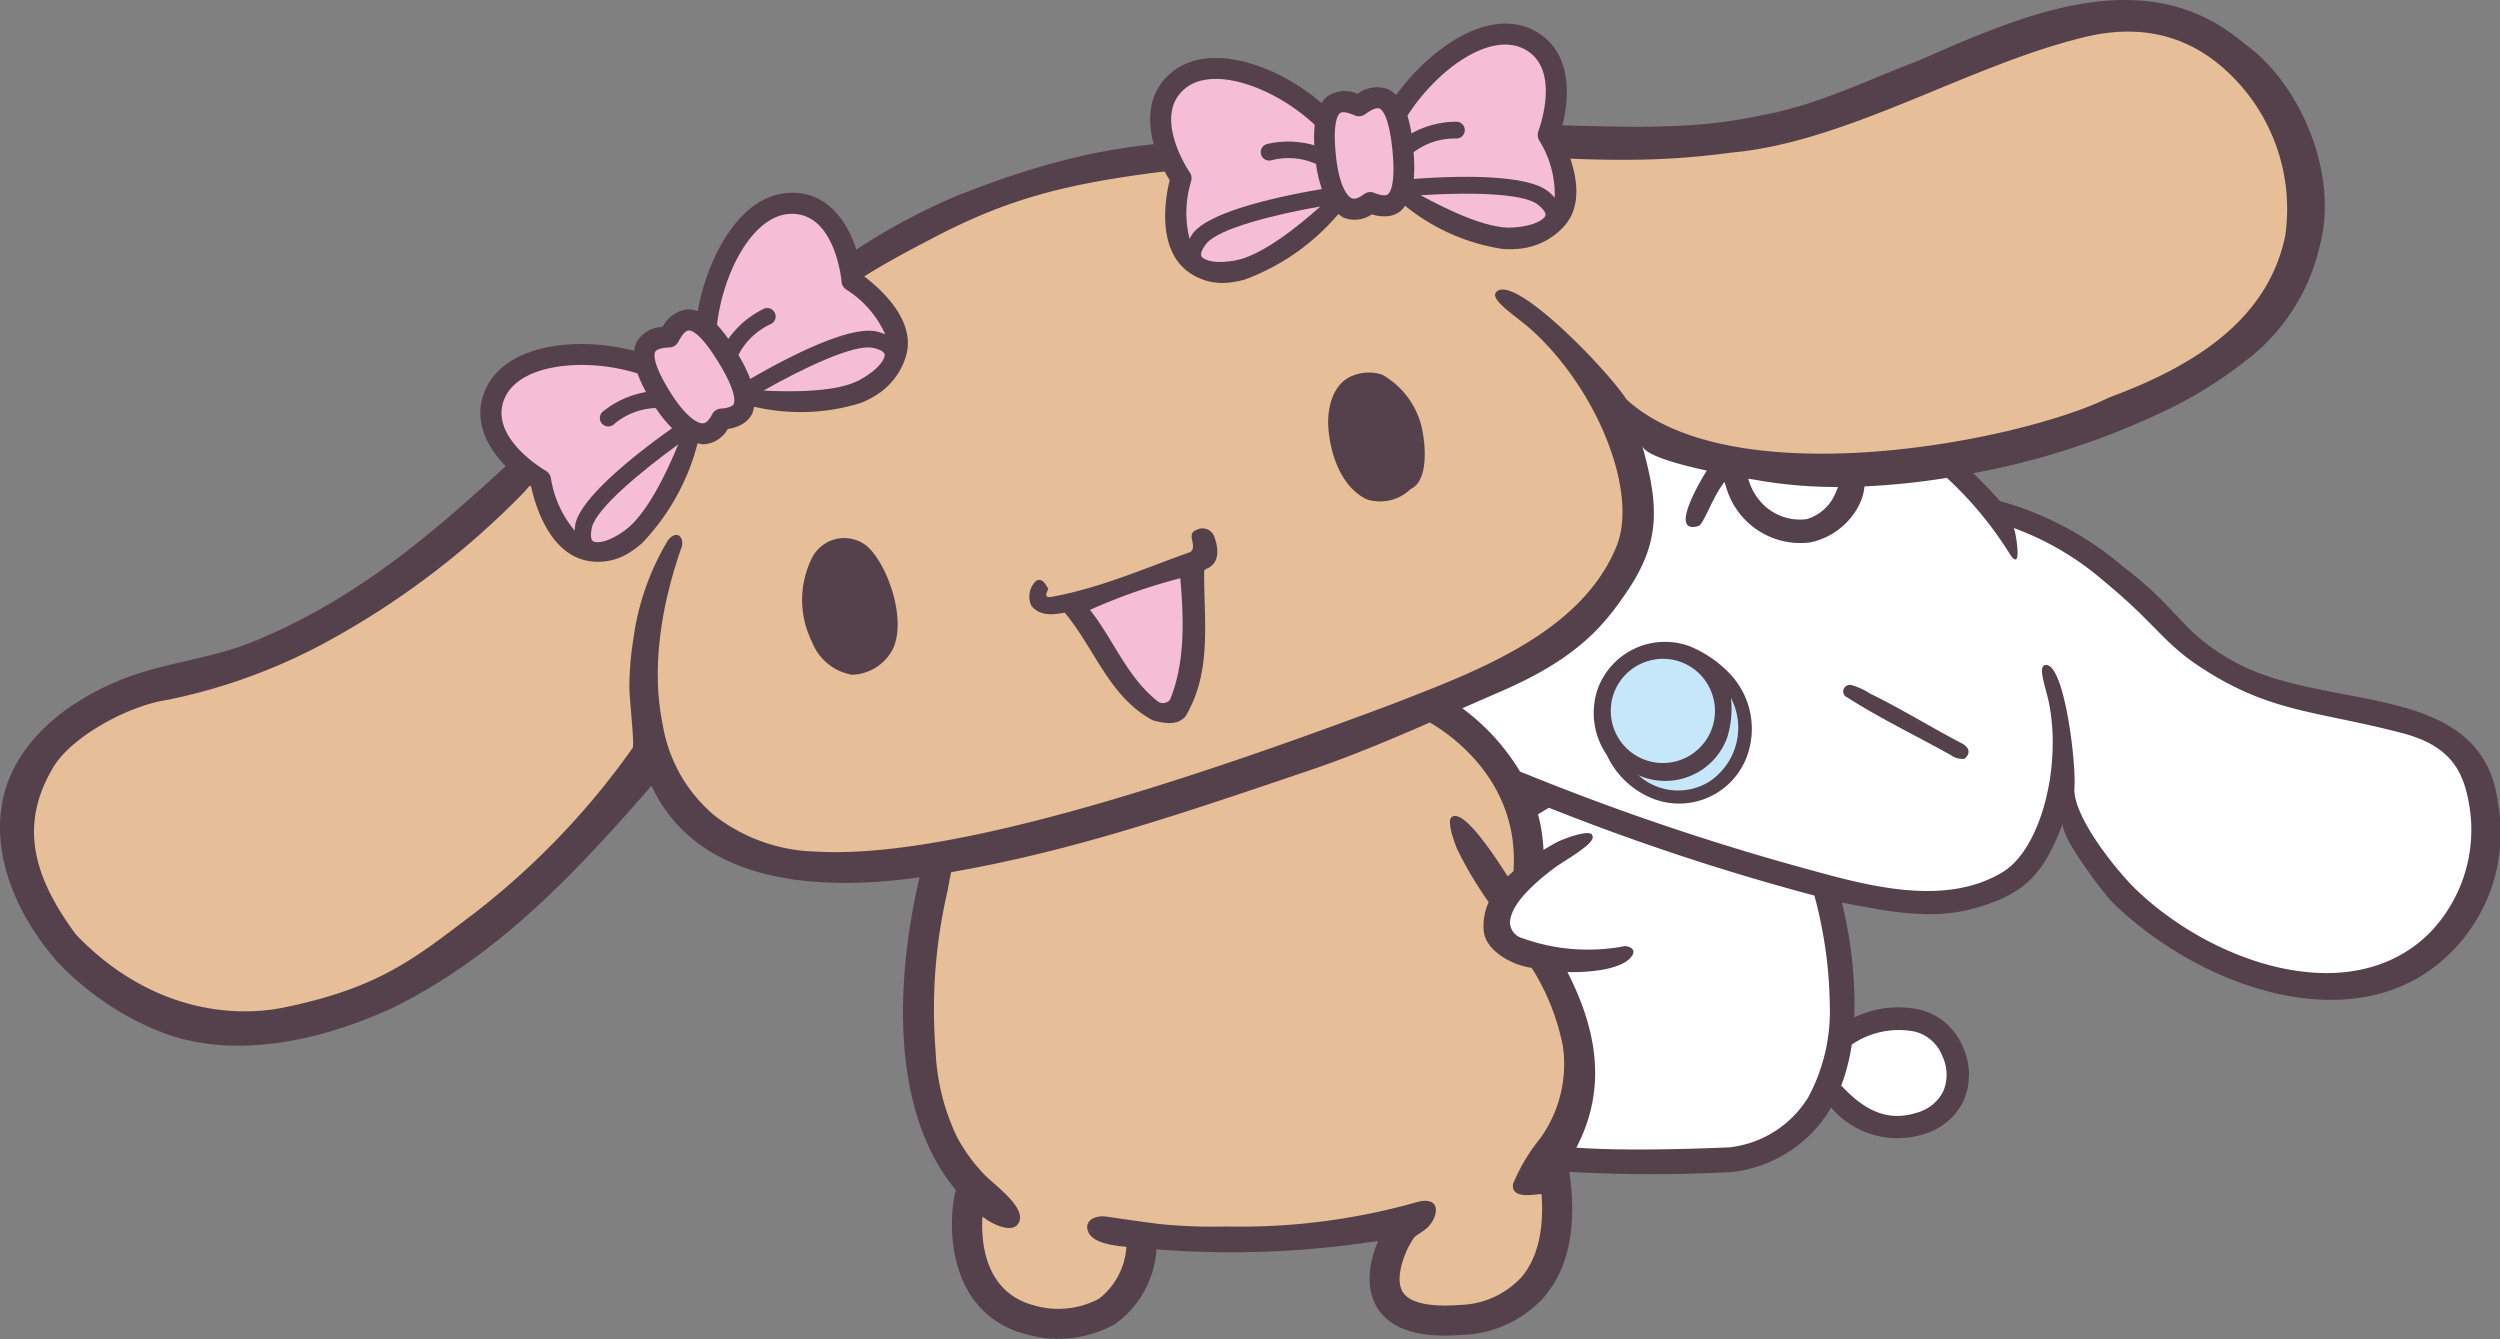
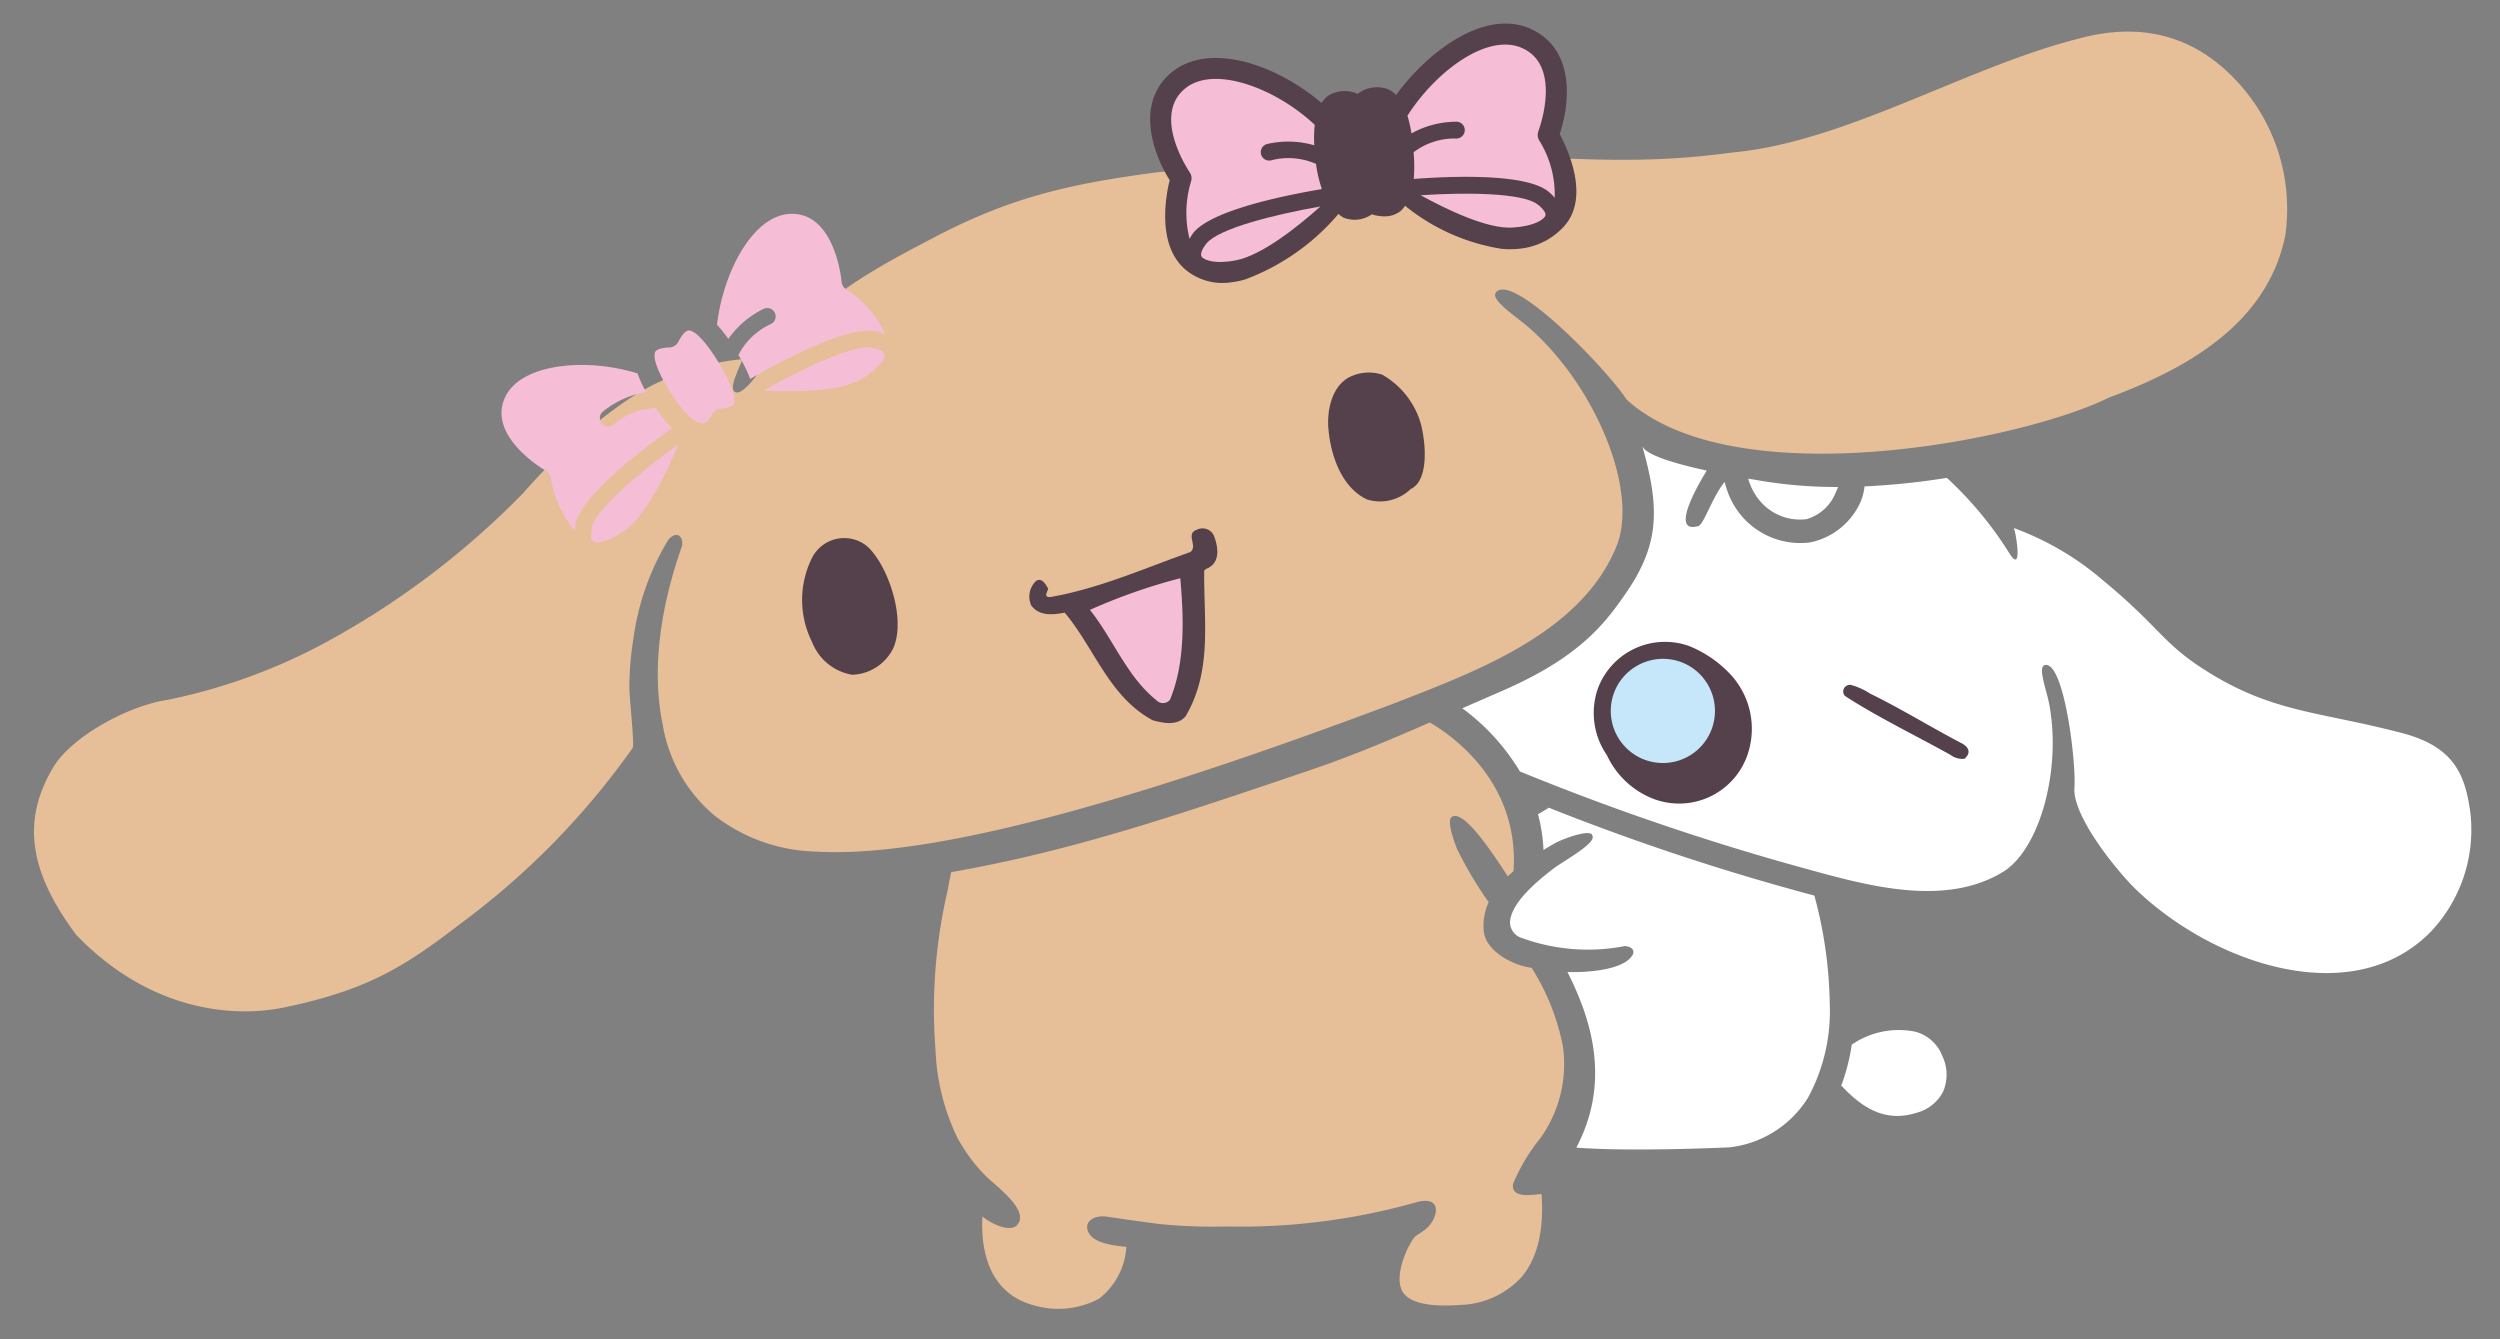
<svg xmlns="http://www.w3.org/2000/svg" width="162.534" height="87.052" viewBox="0 0 162.534 87.052">
  <rect x="0" y="0" width="162.534" height="87.052" fill="#808080" stroke="none" />
  <defs>
    <style>.a{fill:none;}.b{clip-path:url(#a);}.c{fill:#55414b;}.d{fill:#fff;}.e{fill:#c6e7f9;}.f{fill:#e6be98;}.g{fill:#f5bed6;}</style>
    <clipPath id="a">
      <rect class="a" width="162.534" height="87.051" />
    </clipPath>
  </defs>
  <g class="b">
-     <path class="c" d="M162.394,52.133c-1.08-7.951-11.1-5.829-17.027-9.054-3.608-1.958-3.57-3.395-7.346-6.248a20.848,20.848,0,0,0-7.983-4.249c-.522-.572-1.137-1.225-1.741-1.819a49.625,49.625,0,0,0,11.933-3.81,27.861,27.861,0,0,0,5.716-3.455,12.993,12.993,0,0,0,4.892-7.61c1.212-4.6-1.3-10.493-4.924-13.052-6.322-5.412-14.219-1.954-21.142,1.09-3.373,1.277-6.59,2.9-10.159,3.55-5.4,1.208-10.61.626-16.991.607A28.46,28.46,0,0,0,85.573,9.948a46.667,46.667,0,0,0-5.051-.724c-6.421-.26-11.847.937-18.368,3.528A41.042,41.042,0,0,0,49.715,21a24.221,24.221,0,0,0-11.666,4.5c-6.7,6.1-12.773,12.674-21.76,16.282-2.717,1.085-5.774,1.319-8.522,2.452C4.2,45.693.707,48.433.1,52.444c-.552,3.645,1.256,7.395,3.642,10.1a18.945,18.945,0,0,0,6.436,4.434c4.718,1.983,10.515.8,15.48-1.516,6.877-3.439,11.853-8.828,16.7-14.377,3.06,6.579,11.236,6.822,17.427,5.952-.973,4.106-2.673,14.247,2.37,20.354a1.28,1.28,0,0,0-.066.161c-.543,2.627-.268,7.929,4.643,9.2a7.566,7.566,0,0,0,5.776-.68,6.5,6.5,0,0,0,2.68-4.846A62.269,62.269,0,0,0,89.6,80.675c-.422.989-.993,2.878-.033,4.386.867,1.36,2.684,1.942,5.406,1.728a7.506,7.506,0,0,0,5.4-2.449c1.618-1.872,2.167-4.616,1.658-8.144.031,0,.072,0,.1,0a97.352,97.352,0,0,0,10.485,0,8.594,8.594,0,0,0,6.333-4.019c.034-.056.06-.119.092-.179a5.673,5.673,0,0,0,6.019,1.742,4.163,4.163,0,0,0,2.6-2.177,4.27,4.27,0,0,0-.038-3.474,4.069,4.069,0,0,0-2.719-2.427,6.542,6.542,0,0,0-4.345.484,27.757,27.757,0,0,0-.81-7.463l.065.015,1.747.321c4.017.745,5.948.376,7.755-.263,2.731-.958,3.733-2.439,4.818-5.268-.3.779,2.657,4.64,3.25,5.218,5.737,5.578,15.8,9.068,21.733,3.434a10.959,10.959,0,0,0,3.276-10" transform="translate(0 0)" />
    <path class="d" d="M205.9,118.813c1.613,1.721,3.106,2.243,4.843,1.691a2.7,2.7,0,0,0,1.717-1.394,2.8,2.8,0,0,0-.063-2.293,2.6,2.6,0,0,0-1.763-1.58,5.41,5.41,0,0,0-4.123.839,13.12,13.12,0,0,1-.69,2.682.58.58,0,0,1,.079.056" transform="translate(-86.12 -48.164)" />
    <path class="d" d="M170.8,90.621l-.171.09a11.132,11.132,0,0,1,.359,2.326c.238-.145.476-.284.7-.413.5-.287,2.288-.96,2.472-.552.007.016,0,.035,0,.041.3.47-1.853,1.629-2.516,2.132-.935.716-2.792,2.2-2.836,3.511a1.083,1.083,0,0,0,.8,1.017,12.564,12.564,0,0,0,6.68.514c.631.065.631.455.411.69-.508.714-2.273,1.047-4.156,1,1.753,3.442,2.711,7.344.579,11.416,3.7.284,9.974-.023,9.951-.018a6.924,6.924,0,0,0,5.124-3.253,11.8,11.8,0,0,0,1.4-6.072,28.341,28.341,0,0,0-1-7.044,153.33,153.33,0,0,1-17.264-5.713c-.24.148-.448.281-.533.328" transform="translate(-70.638 -37.781)" />
    <path class="d" d="M199.257,56.132a2.929,2.929,0,0,0,1.87-1.727c.048-.1.1-.224.149-.358a29.692,29.692,0,0,1-5.236-.44c-.131-.023-.339-.06-.6-.1a3.7,3.7,0,0,0,.731,1.411,3.4,3.4,0,0,0,3.085,1.218" transform="translate(-81.779 -22.387)" />
    <path class="d" d="M229.009,73.707c-.325-2.438-1.018-4.3-4.4-5.193-5.572-1.47-8.6-1.3-13.168-4.31-2.455-1.613-2.824-2.758-6.374-5.677a18.677,18.677,0,0,0-5.753-3.357c.1.025.645,3.092-.26,1.673a23.883,23.883,0,0,0-4.083-4.933,47.4,47.4,0,0,1-5.353.556,3.457,3.457,0,0,1-.31,1.122,4.611,4.611,0,0,1-3.234,2.521,5.017,5.017,0,0,1-5.4-3.428c-.037-.1-.129-.41-.156-.506-.772.951-1.356,2.767-1.7,2.867-1.685.49-.418-2.047.544-3.605-1.949-.423-4.026-1.007-4.2-1.623,1.1,3.89,1.2,6.276-.984,9.483-1.446,2.126-3.13,4.309-8.191,6.493-.84.364-1.68.736-2.519,1.1A14.1,14.1,0,0,1,167.215,71,161.96,161.96,0,0,0,185.6,77.266c3.974,1.091,9.173,2.624,13.029.257,2.392-1.476,3.806-6.661,2.993-10.922-.188-.97-.76-2.416-.272-2.52,1.241-.254,2.038,6.308,1.915,7.98-.131,1.833,2.742,5.395,4.021,6.629,5.062,4.844,14.053,7.881,19.116,2.759a9.626,9.626,0,0,0,2.606-7.741" transform="translate(-68.399 -20.843)" />
    <path class="c" d="M186.878,73.694a7.56,7.56,0,0,0-2.516-1.67,4.656,4.656,0,0,0-5.951,2.794,4.828,4.828,0,0,0,.6,4.3,5.534,5.534,0,0,0,3.015,2.835,4.7,4.7,0,0,0,6.109-2.814,5.2,5.2,0,0,0-1.254-5.441" transform="translate(-74.54 -30.021)" />
    <path class="e" d="M182.306,80.221a3.385,3.385,0,0,0,4.055-4.923,3.364,3.364,0,0,0-3.646-1.563,3.409,3.409,0,0,0-2.194,1.61,3.57,3.57,0,0,0-.253.543,3.39,3.39,0,0,0,2.038,4.334" transform="translate(-75.346 -30.817)" />
-     <path class="e" d="M183.155,83.049a3.85,3.85,0,0,0,4.635.4,4.2,4.2,0,0,0,1.385-5.421,6.33,6.33,0,0,1-.25,2.584,4.286,4.286,0,0,1-5.77,2.436" transform="translate(-76.638 -32.65)" />
    <path class="c" d="M213.862,80.421c-2.106-1.093-3.911-2.233-6.056-3.284a4.389,4.389,0,0,0-1.179-.544.431.431,0,0,0-.454.7c2.176,1.405,4.562,2.55,6.858,3.828a1.291,1.291,0,0,0,.909.256c.343-.279.4-.643-.078-.951" transform="translate(-86.226 -32.045)" />
    <path class="f" d="M142.068,110.74a11.946,11.946,0,0,1,1.769-2.952,8.275,8.275,0,0,0,1.462-5.971,14.838,14.838,0,0,0-2.028-5.093c-.142-.03-.29-.052-.426-.088-1.066-.248-2.58-1.1-2.692-2.315a3.69,3.69,0,0,1,.321-1.873,25.121,25.121,0,0,1-2.057-3.461c-.072-.187-.714-1.789-.354-2.069.764-.594,2.787,2.515,3.651,3.855.12-.115.246-.226.373-.335.41-5.848-4.126-8.917-5.441-9.671-2.54,1.108-5.092,2.187-7.716,3.076-8.735,2.963-15.555,5.283-23.4,6.654-.12.544-.224,1.154-.245,1.248a34.021,34.021,0,0,0-.772,10.358,14.313,14.313,0,0,0,1.424,5.671,11.073,11.073,0,0,0,1.771,2.408c.623.656,3.018,2.315,2.088,3.277-.4.418-1.514.014-2.236-.575-.1,1.745.177,4.957,3.388,5.788a5.647,5.647,0,0,0,4.182-.437,4.616,4.616,0,0,0,1.788-3.377c-.685-.072-2.169-.2-2.486-.992-.29-.73.485-1.075,1.175-.977,1.366.2,2.575.375,3.512.489a34.758,34.758,0,0,0,4.283.155,42.043,42.043,0,0,0,12.308-1.557c1.864-.551,1.466,1.117.645,1.744-.737.562-.607.268-1.051,1.062-.284.507-.969,2.149-.406,3.028.437.68,1.716.975,3.7.824a5.645,5.645,0,0,0,3.991-1.788c1.054-1.232,1.487-3.047,1.324-5.4-.011-.122-2.056.479-1.851-.708" transform="translate(-43.689 -33.795)" />
    <path class="f" d="M92.378,47.148c5.175-2.017,12.039-4.54,14.313-10.165,1.413-3.488-1.219-10.151-5.516-14.047-.984-.891-2.761-1.968-2.312-2.468,1.137-1.271,7.262,5.091,8.472,6.978,6.978,6.376,25.665,2.71,31.38-.126,5.636-2.083,10.3-5.089,11.442-10.478A12.178,12.178,0,0,0,146.77,6.5c-2.3-2.341-5.516-3.746-10.062-2.505-7.26,1.83-15.181,6.749-22.524,7.4-5.616.765-9.565.437-15.748.164-2.93-.014-6.027-.037-8.927,1.024.129-.052,3.181,2.789,1.058,2a27.775,27.775,0,0,0-13.956-1.876c-6.12.812-9.824,1.8-14.847,4.5-5.382,2.78-7.513,4.551-10.3,7.776-.317.37-1.578,2.348-2.113,1.963-.44-.324.6-2.054.468-2.112a16.194,16.194,0,0,0-7.812,2.9,36.769,36.769,0,0,0-6.377,5.776A53.841,53.841,0,0,1,23.175,43.02a37.243,37.243,0,0,1-10.682,3.956c-2.542.366-6.248,2.389-7.438,4.384-2.165,3.632-1.431,6.958,1.48,10.883,4.733,4.934,10.153,5.438,13.546,4.729,5.574-1.157,7.963-2.77,11.526-5.5a50.116,50.116,0,0,0,11.11-11.36c.148-.22-.22-3.252-.208-4.018a20.134,20.134,0,0,1,.263-3.1,16.755,16.755,0,0,1,2.218-6.343c.39-.6,1.031-.522.95.3-1.3,3.656-2.052,7.851-1.263,11.642a9.784,9.784,0,0,0,3.4,5.934,11.191,11.191,0,0,0,6.539,2.315c8.832.533,24.619-4.753,37.755-9.687" transform="translate(-1.591 -1.478)" />
    <path class="c" d="M93.919,60.692c1.3,1.175,2.532,4.655,1.677,6.6a3.087,3.087,0,0,1-2.681,1.73,3.412,3.412,0,0,1-2.6-2.128,6.121,6.121,0,0,1-.037-5.4,2.346,2.346,0,0,1,3.637-.808" transform="translate(-37.52 -25.154)" />
    <path class="c" d="M151.987,41.784a5.373,5.373,0,0,1,2.526,3.242c.361,1.479.443,3.684-.675,4.193a2.858,2.858,0,0,1-2.844.675c-1.636-.771-2.377-2.862-2.511-4.685-.082-1.231.277-2.851,1.58-3.358a2.8,2.8,0,0,1,1.924-.067" transform="translate(-62.125 -17.425)" />
    <path class="c" d="M127.065,59.517c.3.758.44,1.766-.429,2.156-.1,0-.105.1-.194.115-.038,3.259.541,6.514-1.2,9.476-.539.664-1.469.459-2.138.279-2.834-1.51-3.777-4.666-5.729-7-.778.142-1.629.24-2.169-.457a1.389,1.389,0,0,1,.313-1.61c.394-.235.622.257.782.5-.061.247-.33.576.149.551,3.191-.563,6.063-1.853,9.085-2.922.518-.366-.315-1.178.395-1.435a.812.812,0,0,1,1.132.347" transform="translate(-48.153 -24.712)" />
    <path class="g" d="M127.721,64.639c.235,2.695.313,5.534-.675,7.906a.584.584,0,0,1-.867.037c-1.941-1.557-2.819-3.984-4.332-5.884a37.1,37.1,0,0,1,5.874-2.059" transform="translate(-50.985 -27.047)" />
    <path class="c" d="M153.354,2.994c-3.028-1.387-6.771,1.506-8.789,4.289a1.735,1.735,0,0,0-.515-.376,2.072,2.072,0,0,0-1.988.3,2.022,2.022,0,0,0-1.937.138,1.776,1.776,0,0,0-.405.455c-2.938-2.509-7.231-3.959-9.667-2.056-2.494,1.955-1.309,5.329-.207,7.07-.256,1.046-.869,4.342,1.128,5.9a3.755,3.755,0,0,0,2.854.746,5.729,5.729,0,0,0,.917-.187,14.643,14.643,0,0,0,6.072-4.261,1.96,1.96,0,0,0,.325.236,1.94,1.94,0,0,0,1.846-.212,2.532,2.532,0,0,0,1.047.122,1.656,1.656,0,0,0,.8-.315,1.83,1.83,0,0,0,.313-.356l.031.017a13.208,13.208,0,0,0,6.281,2.78,5.964,5.964,0,0,0,1.17-.016,4.487,4.487,0,0,0,2.808-1.4c1.777-1.876.293-5.064-.237-6.048.665-1.95,1.026-5.5-1.85-6.821" transform="translate(-53.801 -1.103)" />
    <path class="g" d="M140.726,15.989a8.411,8.411,0,0,1-.383-1.64,4.43,4.43,0,0,0-2.933-.229.547.547,0,1,1-.224-1.071,6.1,6.1,0,0,1,3.045.089,8.408,8.408,0,0,1,.028-1.329c-2.477-2.339-6.473-3.89-8.38-2.4-2.271,1.78.224,5.445.25,5.481a.687.687,0,0,1,.093.588,6.99,6.99,0,0,0-.1,3.745,2.817,2.817,0,0,1,.244-.393c1.183-1.463,5.87-2.426,8.355-2.845" transform="translate(-54.784 -3.692)" />
    <path class="g" d="M165.852,10.611c.016-.042,1.59-4.187-1.034-5.389-2.241-1.029-5.617,1.472-7.479,4.389a8.307,8.307,0,0,1,.261,1.149A6.053,6.053,0,0,1,160.487,10a.547.547,0,1,1,.031,1.093,4.42,4.42,0,0,0-2.779.891,10.43,10.43,0,0,1,.012,1.736c2.428-.183,7.2-.373,8.715.791a3.093,3.093,0,0,1,.447.431,6.643,6.643,0,0,0-1.008-3.726.688.688,0,0,1-.051-.6" transform="translate(-65.836 -2.087)" />
    <path class="g" d="M134.295,26.331c.144.237.882.521,2.247.247,1.708-.333,4.054-2.219,5.483-3.5-2.957.52-6.62,1.434-7.407,2.407-.293.364-.417.687-.323.844" transform="translate(-56.18 -9.657)" />
    <path class="g" d="M166.929,23.076c.052-.166-.145-.445-.511-.726-.993-.764-4.677-.788-7.6-.595,1.659.912,4.333,2.208,5.97,2.1,1.41-.082,2.062-.526,2.14-.782" transform="translate(-66.455 -9.061)" />
-     <path class="g" d="M152.661,17.7c.126-.093.518-.567.31-2.79-.219-2.342-.7-2.729-.84-2.793-.179-.08-.526.062-.939.369a.687.687,0,0,1-.689.074c-.441-.2-.79-.254-.942-.146-.122.087-.5.546-.273,2.75.186,1.808.671,2.63,1.03,2.785.24.1.562-.086.793-.262a.678.678,0,0,1,.677-.088c.409.169.729.205.872.1" transform="translate(-62.437 -5.06)" />
-     <path class="c" d="M73.871,21.554c-3.33.073-5.435,4.309-6.037,7.694a1.724,1.724,0,0,0-.628-.114,2.074,2.074,0,0,0-1.658,1.138,2.023,2.023,0,0,0-1.682.97,1.761,1.761,0,0,0-.166.586c-3.738-.975-8.233-.407-9.6,2.368-1.391,2.847,1.148,5.367,2.9,6.451.226,1.053,1.112,4.286,3.588,4.815a3.757,3.757,0,0,0,2.894-.574,5.887,5.887,0,0,0,.743-.569,14.645,14.645,0,0,0,3.6-6.483,1.987,1.987,0,0,0,.395.071,1.943,1.943,0,0,0,1.569-1,2.535,2.535,0,0,0,.994-.348,1.653,1.653,0,0,0,.586-.634,1.85,1.85,0,0,0,.127-.457l.035,0a13.216,13.216,0,0,0,6.865-.239,5.936,5.936,0,0,0,1.046-.526,4.485,4.485,0,0,0,1.915-2.487c.781-2.462-1.946-4.683-2.851-5.338-.252-2.045-1.476-5.4-4.64-5.33" transform="translate(-22.471 -9.019)" />
    <path class="g" d="M67.152,44.908a8.4,8.4,0,0,1-1.06-1.309,4.427,4.427,0,0,0-2.739,1.073.547.547,0,1,1-.669-.865,6.108,6.108,0,0,1,2.779-1.249,8.528,8.528,0,0,1-.555-1.208c-3.249-1.024-7.521-.676-8.586,1.5-1.267,2.593,2.578,4.8,2.616,4.824a.686.686,0,0,1,.34.489,6.984,6.984,0,0,0,1.548,3.411,2.79,2.79,0,0,1,.048-.46c.426-1.833,4.223-4.744,6.277-6.2" transform="translate(-23.46 -17.071)" />
    <path class="g" d="M88.249,28.306c0-.045-.4-4.461-3.281-4.4-2.466.051-4.412,3.775-4.815,7.212a8.247,8.247,0,0,1,.736.919A6.052,6.052,0,0,1,83.153,30.1a.547.547,0,1,1,.505.97,4.421,4.421,0,0,0-2.112,2.014,10.371,10.371,0,0,1,.768,1.557c2.105-1.224,6.319-3.478,8.187-3.091a3.125,3.125,0,0,1,.59.193,6.646,6.646,0,0,0-2.533-2.913.686.686,0,0,1-.309-.519" transform="translate(-33.538 -10.004)" />
    <path class="g" d="M66.2,55.978c.233.151,1.021.083,2.13-.758,1.392-1.044,2.679-3.765,3.408-5.541-2.434,1.759-5.331,4.179-5.616,5.4-.1.455-.076.8.078.9" transform="translate(-27.641 -20.788)" />
    <path class="g" d="M93.236,39.294c-.026-.172-.325-.337-.777-.431-1.226-.254-4.552,1.332-7.1,2.78,1.891.1,4.862.1,6.29-.712,1.233-.689,1.625-1.372,1.584-1.637" transform="translate(-35.718 -16.25)" />
    <path class="g" d="M78.31,41.732c.073-.138.219-.736-.938-2.646-1.219-2.012-1.82-2.151-1.974-2.146-.2.005-.446.285-.683.741a.687.687,0,0,1-.587.368c-.483.015-.822.116-.911.279-.072.132-.214.711.954,2.594.956,1.545,1.752,2.074,2.142,2.056.261-.01.468-.323.6-.582a.689.689,0,0,1,.242-.269.676.676,0,0,1,.329-.106c.443-.027.746-.134.829-.291" transform="translate(-30.616 -15.457)" />
  </g>
</svg>